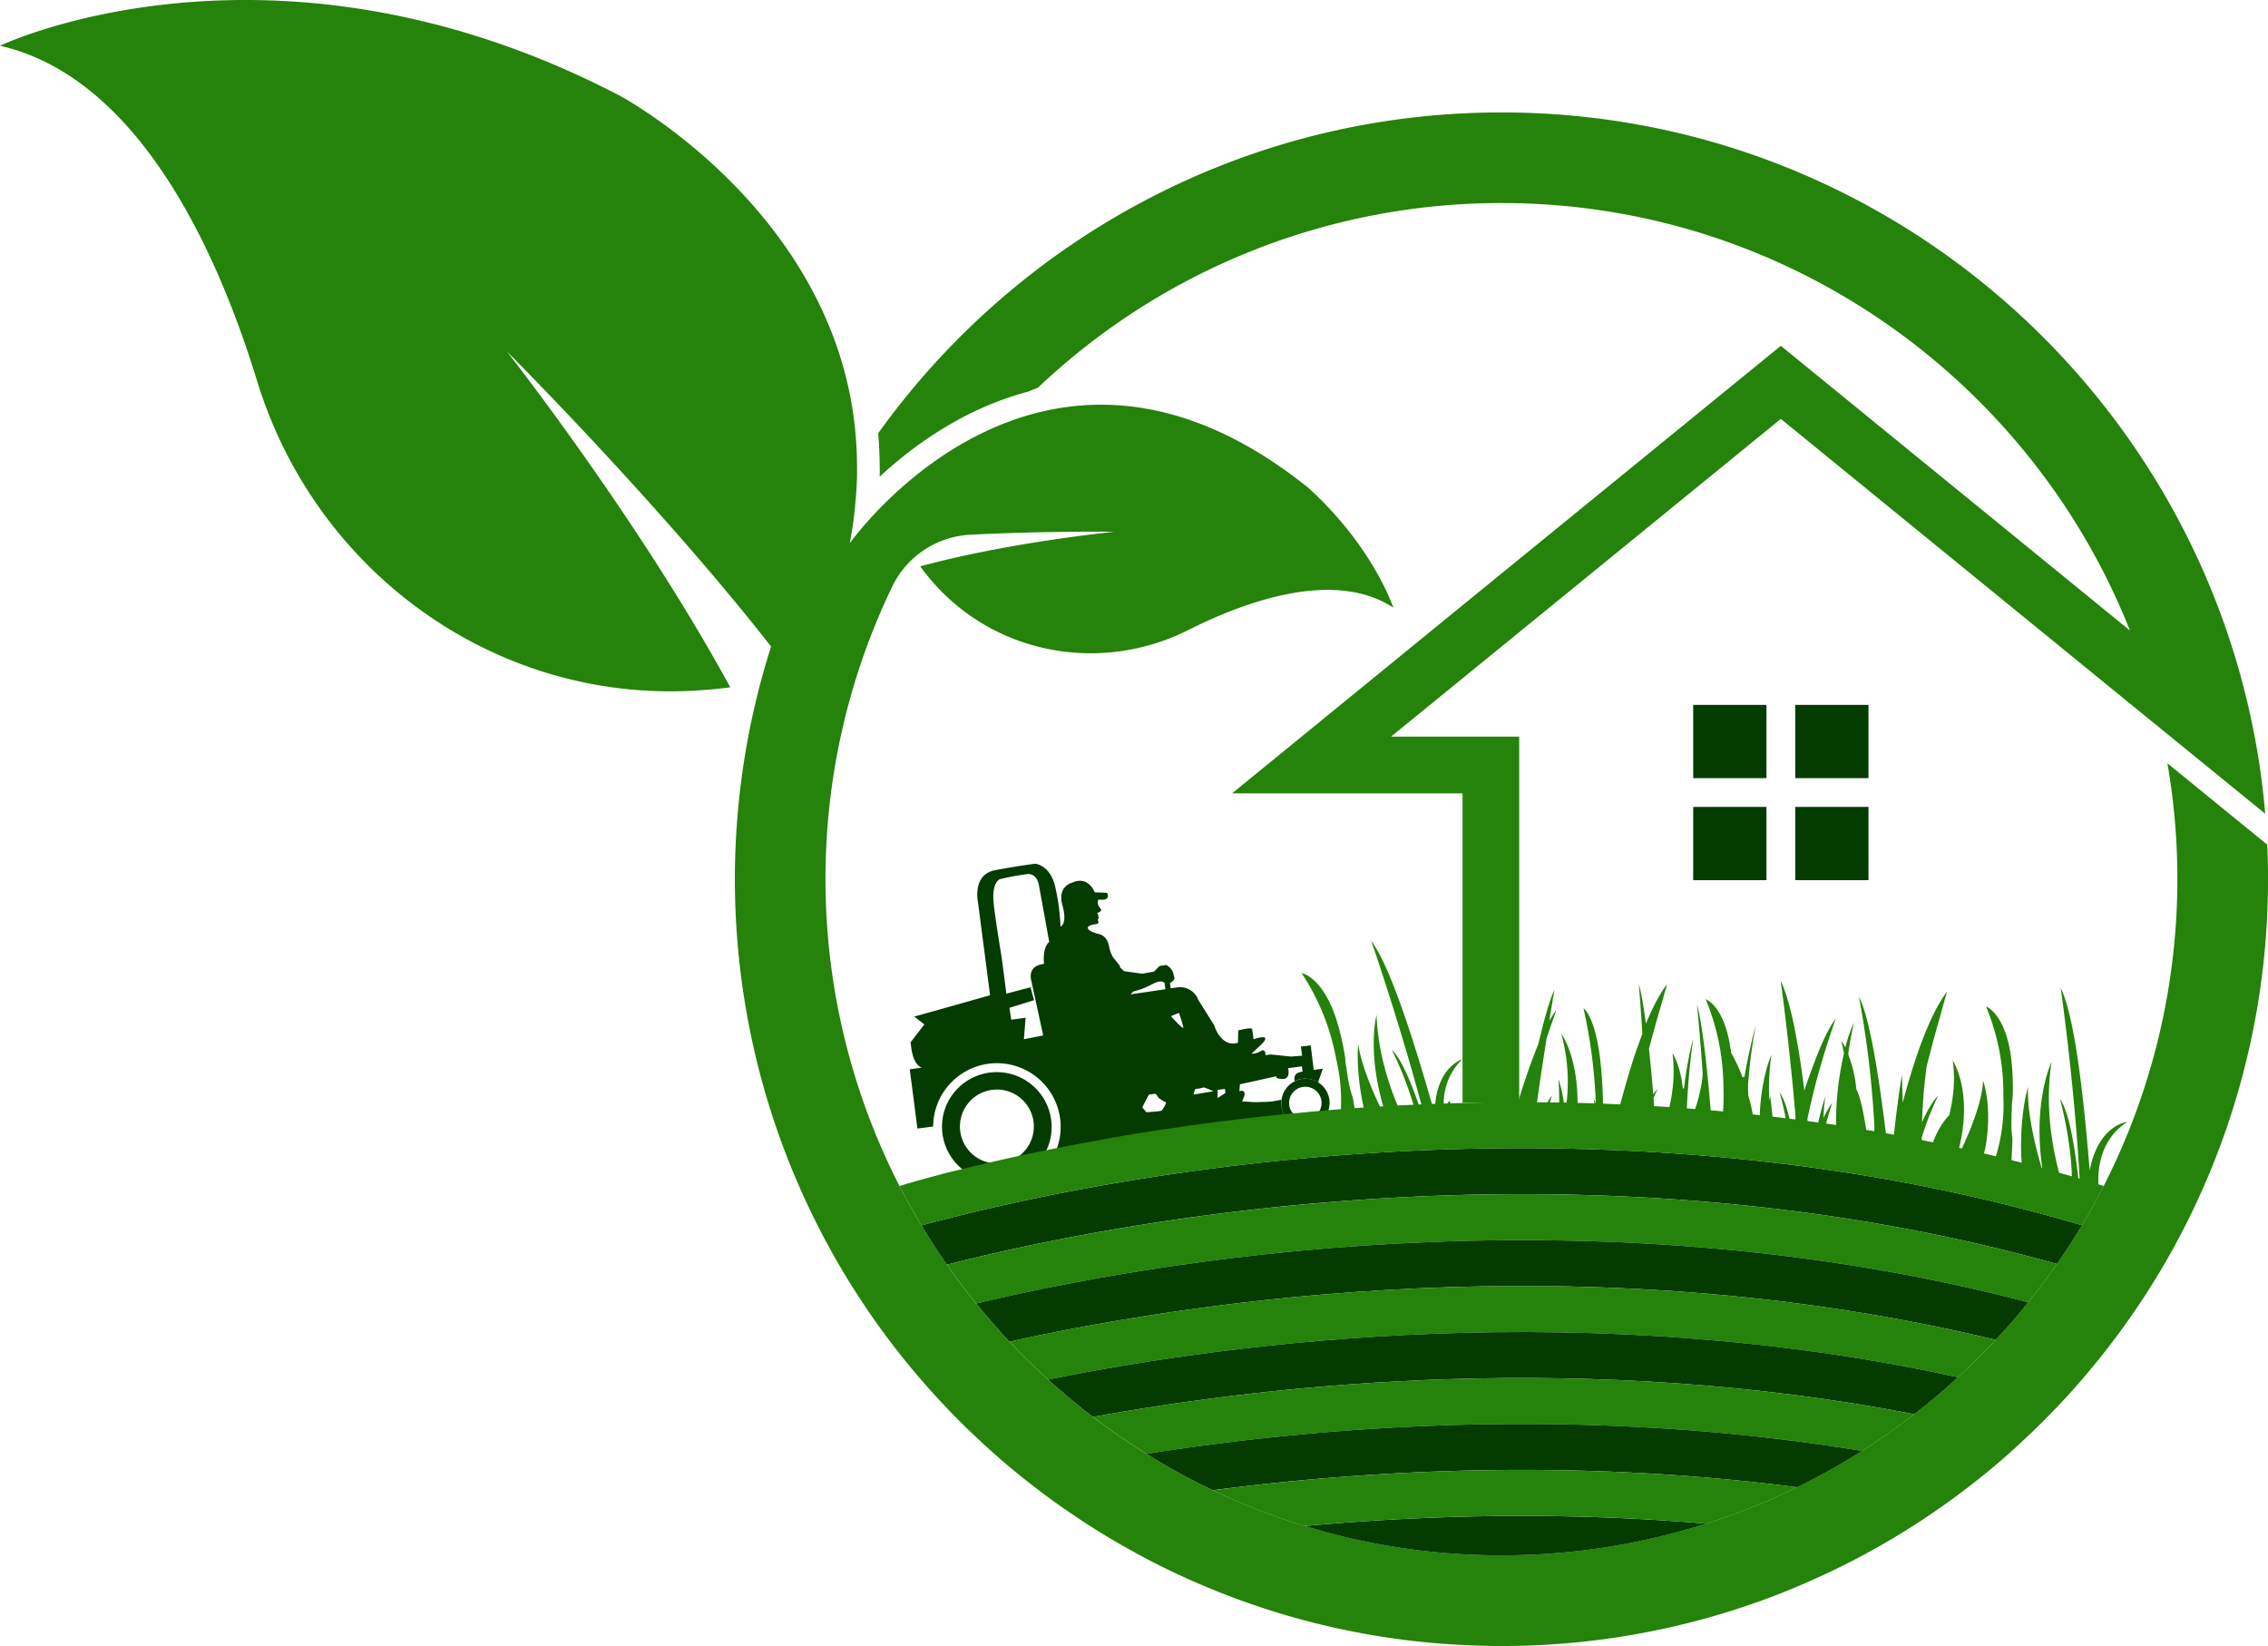
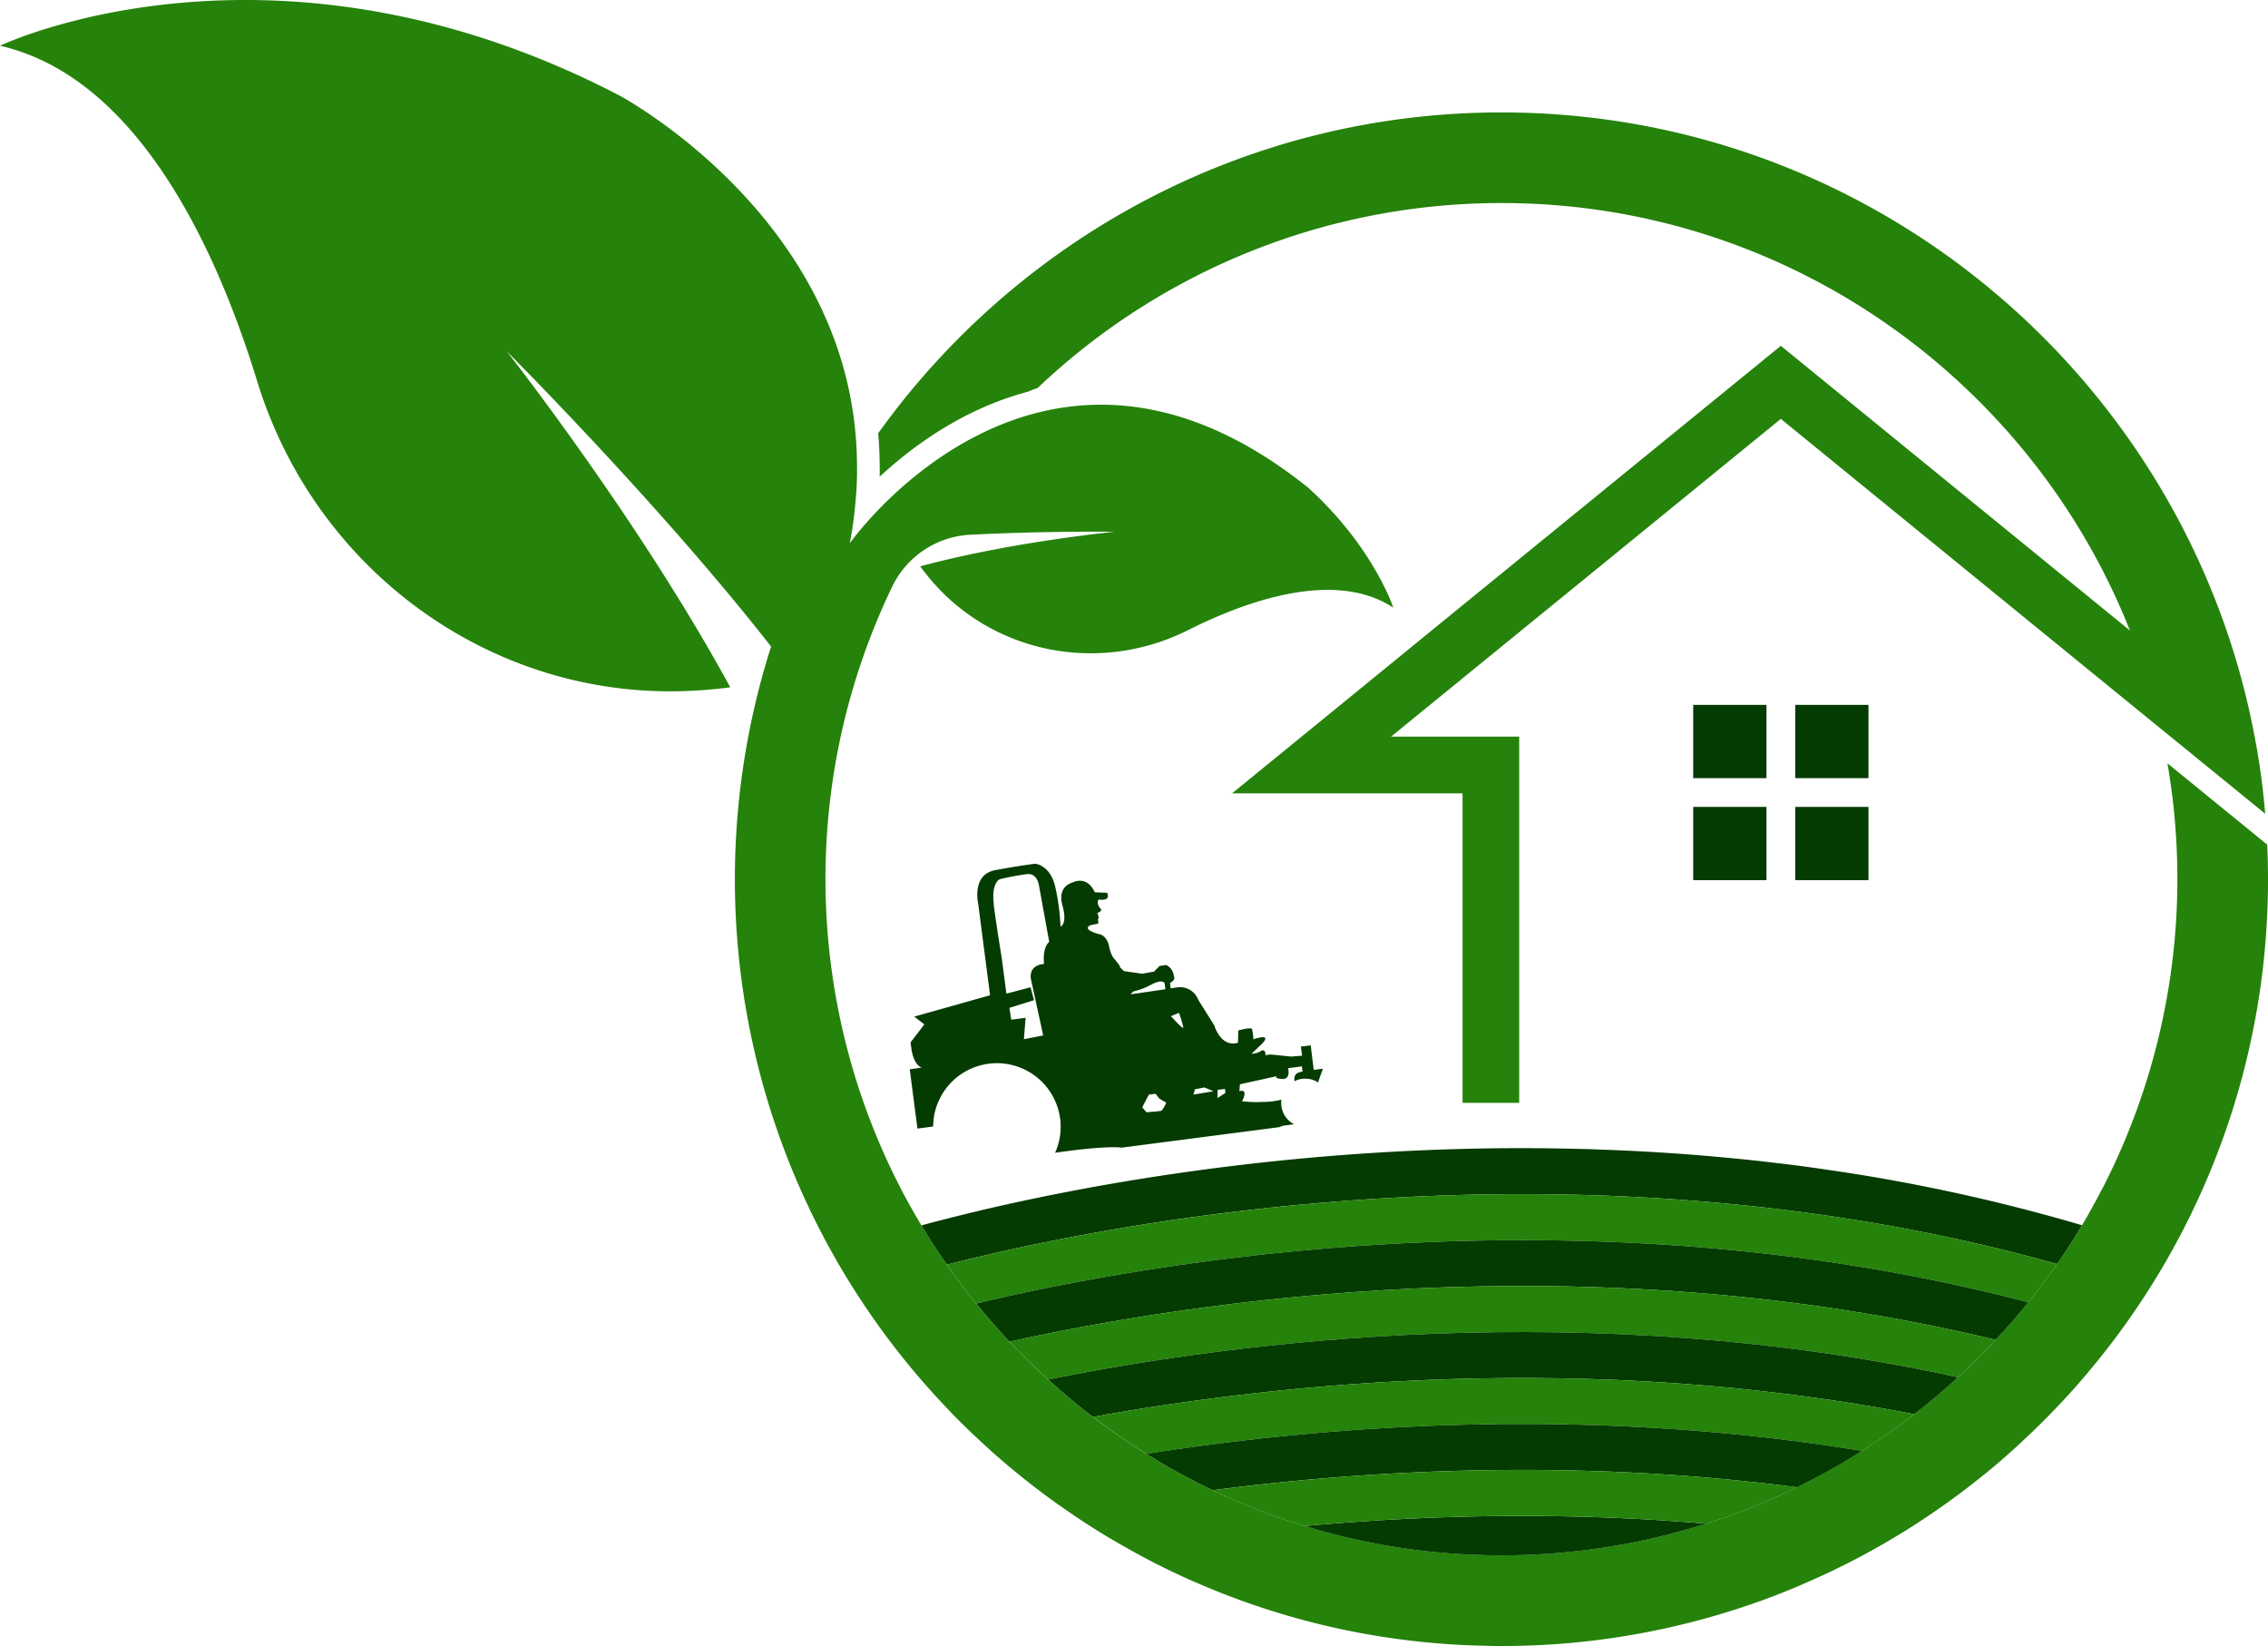
<svg xmlns="http://www.w3.org/2000/svg" viewBox="0 0 1206.61 875.52">
  <defs>
    <style>.cls-1{fill:#043b00;}.cls-2{fill:#25820a;}.cls-3{fill:none;}</style>
  </defs>
  <g id="Слой_2" data-name="Слой 2">
    <g id="Layer_1" data-name="Layer 1">
      <rect class="cls-1" x="955.09" y="374.93" width="38.97" height="38.97" />
      <rect class="cls-1" x="900.81" y="374.93" width="38.97" height="38.97" />
      <rect class="cls-1" x="900.81" y="429.2" width="38.97" height="38.97" />
      <rect class="cls-1" x="955.09" y="429.2" width="38.97" height="38.97" />
      <path class="cls-2" d="M1205.11,432.82l-69.42-56.52L947.43,222.81l-207.36,169h68.16V586.61H778.1V422H655.47L751,344.06l7.66-6.27L947.43,183.94l185.73,151.44C1080.43,202.32,950.39,108,798.83,108A358.08,358.08,0,0,0,552.12,206.3q-2.54.9-5.06,2c-34.11,9-61,28.56-79.07,45.25.07-2.29.07-4.46,0-6.62-.06-5.61-.3-11.09-.78-16.46C541.27,127.18,662.34,59.8,798.83,59.8c198,0,363.43,141.8,400.13,329.21A386.15,386.15,0,0,1,1205.11,432.82Z" />
      <path class="cls-2" d="M1206.61,467.67a406.05,406.05,0,0,1-93.1,259.13c-5.48,6.68-11.15,13.13-17.11,19.46-6.21,6.63-12.66,13.08-19.29,19.22-7,6.69-14.28,13-21.81,19.11h-.06c-8.14,6.63-16.52,12.89-25.19,18.86-9.65,6.69-19.65,12.95-29.89,18.8A395,395,0,0,1,963,840.93c-8.74,3.92-17.6,7.47-26.64,10.73a.36.36,0,0,1-.24.06,405.75,405.75,0,0,1-137.34,23.8c-2.71,0-5.42,0-8.07-.12,0,.06-.06.06-.12,0a403.69,403.69,0,0,1-152.52-32.9,376.93,376.93,0,0,1-37.91-18.74q-15.81-8.78-30.67-19c-8.92-6-17.54-12.47-25.91-19.16-7.72-6.21-15.19-12.65-22.36-19.4q-10.31-9.5-19.76-19.65-9-9.59-17.36-19.7A407.2,407.2,0,0,1,410.2,344v-.13c-56.71-72.55-134.56-151-140.53-156.92,5.6,7.18,71.89,92.45,118.84,178.62-4.71.66-10.55,1.26-17.48,1.69-106.6,6.81-202.78-62.25-234.18-164.4C116.06,135,74.42,41.38,0,24.33c0,0,145.05-69.48,329.39,26.39,0,0,125.64,66.53,126.55,196.27a165.7,165.7,0,0,1-.73,18.87v.06A198.51,198.51,0,0,1,452.08,289s54.66-77.68,140.29-73.58c30.73,1.5,65.56,13.56,103.23,43.69.06,0,.06,0,.12.06,34.89,31.51,45.55,64.05,45.55,64.05-31.15-20.48-78.27-3.61-109.31,12C585.32,358.6,528.49,348,494.87,308c-2.17-2.59-3.92-4.88-5.31-6.75,46.28-12.53,98.77-17.9,103.23-18.38-3.25-.12-39.77-.36-76.83,1.57A48.82,48.82,0,0,0,474.68,312a358.3,358.3,0,0,0,3.86,318.84c3.67,7.17,7.59,14.16,11.69,21,4.27,7.11,8.79,14.1,13.56,20.85,4.88,7.11,10.12,14,15.48,20.67,5.67,7,11.63,13.74,17.72,20.31,6.69,7,13.5,13.74,20.61,20.13,7.65,7,15.61,13.61,23.8,19.88q13.74,10.49,28.51,19.65a342.32,342.32,0,0,0,35.31,19.34,346,346,0,0,0,48.93,19,353.49,353.49,0,0,0,87.5,15.19,359.35,359.35,0,0,0,126.07-16.45.08.08,0,0,1,.12,0,353.26,353.26,0,0,0,48.21-19.35h.06a364.62,364.62,0,0,0,34.59-19.34q14.37-9.13,27.78-19.53c8-6.2,15.79-12.77,23.26-19.64,6.93-6.33,13.62-13,20-19.89,6.09-6.44,11.88-13.13,17.36-20,5.36-6.63,10.42-13.38,15.25-20.37,4.7-6.69,9.1-13.56,13.31-20.61,2-3.31,3.92-6.63,5.73-10,1.5-2.66,2.89-5.31,4.28-8,.54-1,1.08-1.93,1.56-2.89A359.79,359.79,0,0,0,1153.1,406l53.09,43.27C1206.49,455.38,1206.61,461.53,1206.61,467.67Z" />
      <path class="cls-1" d="M1107.66,651.71c-4.21,7-8.61,13.92-13.31,20.61-259.61-72.62-511.62-19.89-590.56.36-4.77-6.75-9.29-13.74-13.56-20.85,3.43-1,7.59-2.11,12.47-3.31,50.2-13,173.79-40,325.35-37.67l9,.18a8,8,0,0,1,1.2.06c1.51,0,3.08.06,4.65.06.66.06,1.32.06,2,.06l9.16.37c.67,0,1.33,0,2,.06,21,.78,42.61,2.23,64.48,4.33,8.44.79,16.94,1.69,25.49,2.78.79.06,1.57.12,2.35.24q12.75,1.53,25.67,3.49a1.55,1.55,0,0,1,.49.06A966.13,966.13,0,0,1,1107.66,651.71Z" />
      <path class="cls-2" d="M1094.35,672.32c-4.83,7-9.89,13.74-15.25,20.37-239.12-62.55-469-21-559.83.66-5.36-6.69-10.6-13.56-15.48-20.67C582.73,652.43,834.74,599.7,1094.35,672.32Z" />
      <path class="cls-1" d="M1079.1,692.69c-5.48,6.87-11.27,13.56-17.36,20C843.18,660,635,692,537,713.66c-6.09-6.57-12-13.32-17.72-20.31C610.09,671.66,840,630.14,1079.1,692.69Z" />
      <path class="cls-2" d="M1061.74,712.69c-6.38,6.87-13.07,13.56-20,19.89-196.94-43-382.9-19.22-484.14,1.21-7.11-6.39-13.92-13.14-20.61-20.13C635,692,843.18,660,1061.74,712.69Z" />
      <path class="cls-1" d="M1041.74,732.58c-7.47,6.87-15.25,13.44-23.26,19.64-173.74-33.56-336.62-16.75-437.08,1.45-8.19-6.27-16.15-12.89-23.8-19.88C658.84,713.36,844.8,689.55,1041.74,732.58Z" />
-       <path class="cls-2" d="M1018.48,752.22q-13.38,10.41-27.78,19.53c-147.76-24.29-285.46-13.5-380.79,1.57q-14.74-9.14-28.51-19.65C681.86,735.47,844.74,718.66,1018.48,752.22Z" />
+       <path class="cls-2" d="M1018.48,752.22q-13.38,10.41-27.78,19.53c-147.76-24.29-285.46-13.5-380.79,1.57q-14.74-9.14-28.51-19.65C681.86,735.47,844.74,718.66,1018.48,752.22" />
      <path class="cls-1" d="M990.7,771.75a364.62,364.62,0,0,1-34.59,19.34h-.06c-117.33-15.24-226.59-9.4-310.83,1.57a342.32,342.32,0,0,1-35.31-19.34C705.24,758.25,842.94,747.46,990.7,771.75Z" />
      <path class="cls-1" d="M907.72,810.44a359.35,359.35,0,0,1-126.07,16.45,353.49,353.49,0,0,1-87.5-15.19C757.06,805.92,830,803.81,907.72,810.44Z" />
      <path class="cls-2" d="M956.05,791.09a353.26,353.26,0,0,1-48.21,19.35.08.08,0,0,0-.12,0c-77.74-6.63-150.66-4.52-213.57,1.26a346,346,0,0,1-48.93-19C729.46,781.69,838.72,775.85,956.05,791.09Z" />
-       <path class="cls-1" d="M501.4,603a29.2,29.2,0,0,0,54.15,11,28.37,28.37,0,0,0,2.76-6.34,29.19,29.19,0,0,0-55.51-18,28.36,28.36,0,0,0-1.62,8.87v.07A28.36,28.36,0,0,0,501.4,603Zm9.47-1.23a19.66,19.66,0,1,1,22,16.93A19.68,19.68,0,0,1,510.87,601.81Z" />
      <path class="cls-1" d="M484,568.78l4.09,31.51,8.37-1.09a2.29,2.29,0,0,1,0-.74v-.67l.06-.08a32.34,32.34,0,0,1,1.88-9.66A33.94,33.94,0,0,1,564,594.91,34.13,34.13,0,0,1,562.89,609a40.71,40.71,0,0,1-1.55,4.16c9.89-1.43,27.46-3.64,35.49-2.74l83.65-10.86,2.14-.8,5.87-.76a12.71,12.71,0,0,1-6.79-9.73,19,19,0,0,1-.11-2,9,9,0,0,1,.12-1.36,38.74,38.74,0,0,1-10.44,1.21,42,42,0,0,1-6,0c-2-.12-3.47-.22-4.08-.29l-.22,0a.22.22,0,0,0-.15-.05c3.61-7.27-1.44-5.34-1.44-5.34l.27-3.7,19.74-4.35s-2.08,1.24,2.74,1.51,3.14-5.71,3.14-5.71l7.34-1L693,570a8.5,8.5,0,0,0-3,.91c-.95.72-1.69,1.94-1.25,4.19a11,11,0,0,1,4-1.26,12.79,12.79,0,0,1,8.46,1.88l2.57-7.27-4.85.63L697.3,556l-5.21.68.63,4.85-5.84.46L676,560.88l-2.79.36c.23-3.39-2-2.43-2-2.43a9.91,9.91,0,0,1-5.39,1.67l5.39-5.1c6.2-6.34-4.37-2.57-4.37-2.57a44.38,44.38,0,0,0-.7-5.44c-.45-1.14-7.37.73-7.37.73l-.13,6.52c-9.2,2.76-12.62-9.19-12.62-9.19l-8.48-13.54A10.4,10.4,0,0,0,627,525.12l-4.19.55-.37-2.87c3.44-1.64,2.07-3.63,2.07-3.63a7.38,7.38,0,0,0-4.06-5.89l-3.51.53-3,3-6.28,1.11L598,516.56l-2.12-2-.11-.81-2.51-3.26s-2.16-1.66-3.26-7.27-5-6.29-5-6.29-5.78-1.34-6.23-3.15,4.12-2.18,4.12-2.18,1.9-.32,1.49-1.16a2.81,2.81,0,0,1-.15-1.78c.77-.39,0-1.27,0-1.27.39-.5-.52-1.73-.52-1.73,2.86-1,2-2.13,2-2.13-2.84-2.92-1.26-5.06-1.26-5.06,7.08,1,4.54-3.58,4.54-3.58l-6.53-.27c-4.36-9.44-11.87-5.18-11.87-5.18s-8.22,1.74-5.38,12-1,11.4-1,11.4a114.8,114.8,0,0,0-2.65-20.42c-2.51-12.44-10.87-13-10.87-13s-8.68,1.06-21.29,3.44-9,17.75-9,17.75l6.33,48.77-40.35,11.36,5.4,4.15-7.35,9.55.43,3.3c1.35,9.31,5.56,10.11,5.56,10.11Zm136-42.59-18.55,2.7,1.52-1.54c7-1.66,9.21-3.81,12.43-4.9s4.17.43,4.17.43Zm9.58,20.33c.13,1.56-6.61-6-6.61-6s4-1.71,4.33-1.75C627.27,538.9,629.4,545,629.53,546.52Zm16,33.93-10.68,1.76.9-2.88a35.41,35.41,0,0,0,4.52-.89C640.58,578.17,645.51,580.45,645.51,580.45Zm6.39.88-4.21,2.72s.06-4.19,0-4.34l3.89-.51A10.24,10.24,0,0,1,651.9,581.33Zm-44.2,7.61c0-.22,3.46-6.72,3.46-6.72l3.45-.45a11.67,11.67,0,0,1,1.61,2c0,.37,3.45,2.39,4,2.54s-2,4.38-2.33,4.49-3.29.5-3.89.5-4.14.32-4.14.32S607.72,589.09,607.7,588.94Zm-79-107.59c-1.55-12,3.15-13.7,3.15-13.7a134.43,134.43,0,0,1,14.66-2.72c5.24-.46,6.13,5.85,6.13,5.85L558.2,501c-3.76,3.25-2.82,11.12-2.74,11.71-9.07.88-6.89,8.51-6.89,8.51L555,550.76l-10.27,2,.91-11.39-7.63,1-1-6.3L550.12,532l-1.86-6.86-12.85,3.39-2.49-19.17S530.25,493.4,528.69,481.35Z" />
-       <path class="cls-1" d="M681.7,588.29a12.71,12.71,0,0,0,6.79,9.73,5.85,5.85,0,0,0,1,.4,12.32,12.32,0,0,0,6.69.92,12.66,12.66,0,0,0,7-3.22,13.52,13.52,0,0,0,2.44-3,15.33,15.33,0,0,0,1.2-2.84,2.83,2.83,0,0,0,.2-.77,12.86,12.86,0,0,0,.24-4.51,12.73,12.73,0,0,0-5.58-9v-.07a.93.93,0,0,0-.32-.19,12.79,12.79,0,0,0-8.46-1.88,11,11,0,0,0-4,1.26,12.56,12.56,0,0,0-6.45,7.26,9.27,9.27,0,0,0-.64,2.55,9,9,0,0,0-.12,1.36A19,19,0,0,0,681.7,588.29Zm4.19-.54a8.63,8.63,0,1,1,9.71,7.48A8.63,8.63,0,0,1,685.89,587.75Z" />
      <path class="cls-3" d="M671.27,586.14c-2.16.05-4.27,0-6,0" />
      <path class="cls-3" d="M683.36,584.26a9.89,9.89,0,0,1-1.66.67" />
      <path class="cls-3" d="M690.05,570.94a5.67,5.67,0,0,1,3-1" />
      <path class="cls-3" d="M689.3,576.83a11.12,11.12,0,0,1-.53-1.74" />
-       <path class="cls-2" d="M1116.4,630c1,.24,1.87.54,2.83.84-.48,1-1,1.93-1.56,2.89-1.39,2.71-2.78,5.36-4.28,8-1.81,3.37-3.74,6.69-5.73,10a966.13,966.13,0,0,0-133.05-29.17,1.55,1.55,0,0,0-.49-.06q-12.92-2-25.67-3.49c-.78-.12-1.56-.18-2.35-.24-8.55-1.09-17.05-2-25.49-2.78-21.87-2.1-43.45-3.55-64.48-4.33-.72-.06-1.38-.06-2-.06l-9.16-.37c-.66,0-1.32,0-2-.06-1.57,0-3.14-.06-4.65-.06a8,8,0,0,0-1.2-.06l-9-.18C676.49,608.56,552.9,635.5,502.7,648.52c-4.88,1.2-9,2.35-12.47,3.31-4.1-6.87-8-13.86-11.69-21l3.61-1.09c2.11-.6,5.18-1.5,9.16-2.59.42-.12.91-.24,1.39-.36,1-.3,1.92-.54,3-.84,1.39-.36,2.83-.73,4.34-1.15,1.81-.48,3.74-1,5.72-1.5,1.39-.31,2.84-.67,4.28-1,.6-.12,1.15-.3,1.75-.42,4.34-1.08,9-2.23,14.16-3.37,2.23-.55,4.58-1.09,7-1.63,1.09-.24,2.23-.54,3.44-.78,2-.43,4.09-.91,6.2-1.39s4.1-.84,6.15-1.33c.06.06.06.06.12,0,2.53-.54,5.12-1.08,7.83-1.56,1.87-.43,3.74-.79,5.61-1.15h.06c1.38-.3,2.71-.54,4.16-.84,5.84-1.15,11.93-2.23,18.26-3.38L587,606c2.47-.48,4.94-.9,7.53-1.32q3.62-.65,7.41-1.27c3.56-.6,7.17-1.14,10.91-1.75,1.26-.18,2.59-.36,3.85-.6s2.78-.42,4.16-.6c2.17-.3,4.28-.67,6.45-.91,5.3-.84,10.73-1.56,16.27-2.29,1.09-.12,2.23-.3,3.38-.48,2.23-.24,4.52-.54,6.81-.78,1.32-.18,2.65-.36,4-.48,4.82-.61,9.76-1.21,14.77-1.75,2.11-.18,4.21-.42,6.32-.66,1.45-.12,2.84-.31,4.28-.43,1.63-.18,3.2-.3,4.82-.42s3.32-.36,5-.48c.72-.12,1.38-.18,2.1-.24,2.29-.24,4.58-.42,6.87-.6,1.51-.12,3.08-.31,4.64-.43h.06l6.75-.54a95.39,95.39,0,0,0-2.53-26.75,122.36,122.36,0,0,0-18.38-45.62c1,.18,10.79,2.53,18,23.08a140.25,140.25,0,0,1,5.06,21.09l.12.66a33.15,33.15,0,0,0,.55,4.88l.24,1.39a20.91,20.91,0,0,0,.42,2.89v.18a64.49,64.49,0,0,0,2.83,12l.12.54c.3,1.62.54,3.37.85,5.12,1.56-.12,3.19-.18,4.82-.36-4.46-20.49-2.9-33.69-2.9-33.69,1.57,10.67,7.3,24.23,11.57,33.21a16.21,16.21,0,0,1,1.75-.12c-8.19-28.21-4.1-46.59-3.55-48.58.66,18.32,5.78,35.2,11.2,48.15,2.84-.18,5.61-.3,8.44-.42a192.24,192.24,0,0,0-11.57-29.35c5.24,5.19,10.18,17.3,14.34,29.23.48-.06,1-.06,1.39-.12-11.21-41.94-25.49-83.82-26.7-87,10.67,14,23.87,57.25,32.36,86.84a17.15,17.15,0,0,1,1.75-.06c1.87-20.07,14.4-23.74,14.4-23.74A32.63,32.63,0,0,0,768.09,587c.66-.06,1.39-.06,2-.06a7.87,7.87,0,0,1,1.08-1.39,10,10,0,0,0,.55,1.33c3.37-.12,6.75-.18,10.18-.24q12.66-.36,25.67-.36c.18-.67.42-1.27.61-1.93,3.19-10.31,6.74-20.55,10.3-29.17,2.71-11.69,5.48-21.93,8.5-28.86-.18,1.38-1.27,7.47-2.71,16.57,1.26-2,2.47-4,3.67-5.55-.3,1.21-2.41,6.81-5.12,14.89-1.51,9.58-3.32,21.27-5.12,34.11h5.6a30.61,30.61,0,0,1,2.29-3.56c-.06.36-.48,1.69-1,3.62,1.62,0,3.25,0,4.94.06,0-4.1-.12-8.26-.42-12.48A69,69,0,0,1,832,586.45c.48,0,1,.06,1.44.06a95.41,95.41,0,0,0-2.83-36.64s8.62,11.09,8.68,36.76c3,.06,5.91.18,8.92.24-.06-.85-.18-1.69-.3-2.53a15.46,15.46,0,0,1,1,2.59H849a277.4,277.4,0,0,0-6.57-50.68c.67.48,7.42,6.15,9.59,34.41.42,4.82.72,10.24.78,16.33v.06l9.22.36c.18-.78.36-1.51.6-2.29,2.23-8.26,4.7-16.75,7.35-24.77,1.27-3.61,2.53-7.05,3.74-10.36v-.9c-.91-14.41-1.69-24.11-1.87-25.8,1.51,5.37,2.65,12.66,3.8,21.21,3.55-8.43,7.23-15.84,11.21-20.91-.06.43-.61,2.47-1.57,5.55v.3c-1.75,5.85-4.76,16.09-8,28.38.79,7.6,1.63,15.67,2.23,24.11h.19a14,14,0,0,1,2.16-2.71c-.18.42-.54,1.26-1.14,2.47-.24.66-.6,1.44-1,2.35.12,1.44.24,2.89.3,4.34,2.71.12,5.42.3,8.13.48a85.85,85.85,0,0,0,1.57-8.86,75.62,75.62,0,0,0,.06-19.83S894,566.5,895.3,579l.6-.12c2.17-17.53,4.89-26.27,4.89-26.27-1.27,8.92-2.17,17.6-2.72,25.85-.3,3.8-.48,7.47-.6,11.09l4.34.36a82.16,82.16,0,0,0,3.32-12.77,37.3,37.3,0,0,0,.72-6.09c-1.39-20.79-2.89-34.89-3-36.64,2.17,7.71,4.22,23.56,6,42,.42,4.58.85,9.34,1.27,14.16,2.17.18,4.4.37,6.57.61.24-3.56.36-7.35.24-11.33,0-1.69,0-3.32-.12-4.94a122.52,122.52,0,0,0-9.35-43.39c1.09.36,10.07,4.58,13.2,26.27a4,4,0,0,1,.18,1.93A87.5,87.5,0,0,1,927.06,573l1-.18c2.6-14.59,5.13-24.11,6-27.18a261.55,261.55,0,0,0-3.68,26.76c-.12,1.26-.24,2.59-.36,3.85,0,2.11-.06,4.34.12,6.57a78.57,78.57,0,0,1,2.35,9.94c1.21.12,2.47.24,3.74.43a107.36,107.36,0,0,1,3.07-22.48,58.94,58.94,0,0,1,3.14-9.64c-.49,3.13-.79,6.14-1,9.22a120.47,120.47,0,0,0-.12,15.42l.42-2.95s.61,4.52,1.27,11.21c.9.06,1.87.18,2.83.3l4.16.54c-.24-1.32-.48-2.59-.78-3.79-1.09-5.13-2.11-8.8-2.47-10.13a33.2,33.2,0,0,1,3.85,8.86c.48,1.69,1,3.44,1.45,5.3l3,.37c.06-.31.18-.61.24-.91-.24-3-.48-5.84-.78-8.74-.48-6.08-1.09-12-1.69-17.65-2.53-25.13-5.18-44.3-5.48-46.4,4.58,9.22,8.07,26.69,10.84,45.37.61,4.34,1.21,8.68,1.75,13,1.63-4.94,3.32-9.76,5.06-14.28,3.86-10.25,7.78-18.92,11.63-23.93-1,2.9-4,11.33-7.47,23.14-.72,2.41-1.44,5-2.17,7.6-1.86,6.87-3.73,14.46-5.42,22.53a7.61,7.61,0,0,1,.12,1.15c1.87.24,3.74.48,5.67.78a128.8,128.8,0,0,1,3.85-14.1,65.44,65.44,0,0,0-1,11.69,37.81,37.81,0,0,1,4.58-8.07c-.24.72-1.63,4.94-3.26,11,1.75.3,3.56.54,5.31.78a160.4,160.4,0,0,1,4.21-38.15c-.54-2.23-.84-4.46-1.56-6.75a24.4,24.4,0,0,1,2.23,3.68c2.29-8.86,4.64-13.2,4.64-13.2-1.39,5.91-2.35,11.51-3.08,16.82a69.16,69.16,0,0,1,4.34,18.56c2.17,4.33,3.86,12.59,5.25,21.63l4.21.72.18-1.62A521.39,521.39,0,0,0,989,530.28c6,11.21,11,45.74,14.34,72.5,1.45.24,2.83.48,4.28.78,1.69-16.51,4.22-32,4.22-32l.42,15c4.58-17.18,10.24-34.83,16.75-47.79a84.15,84.15,0,0,1,6.87-11.45s-1.75,6.15-4.46,16c-1.93,6.57-4,14.52-6.39,23.74a273.33,273.33,0,0,0-2.47,29.95c2.47-5.84,5.49-11,8.62-14.34a160.73,160.73,0,0,0-8.8,22.36v1.38c2,.42,4,.79,6,1.21,3.07-8.26,6.93-12.72,8.68-14.46,2.11-9,3.25-18.38,1.93-28.09v-.36c0-.3-.18-.42-.18-.72.9,1.38,10.6,17.17,3.49,46.58.48.12,1,.18,1.45.3,4.34-9.22,10.9-25,11.26-36,0,0,5.13,13,1.33,35.19,0,0-.3,1.26-.84,3.43,2.11.55,4.22,1,6.32,1.57a92.42,92.42,0,0,0,4-31.46,120.76,120.76,0,0,0-9.22-48.26c.91.36,10.07,4.57,13.2,26.09a137.7,137.7,0,0,1,1,21.69l-.06.67c-.18,1.56-.36,3.19-.42,4.88V590a25.86,25.86,0,0,0-.12,3v.19a62.13,62.13,0,0,0,.42,12.29V606c-.06,3.44-.24,7.23-.48,11.09,1.81.42,3.62.9,5.42,1.39a19.43,19.43,0,0,0-.18-2.54c-1-23.44,3.56-37.78,3.56-37.78-.72,14.76,5.18,36.4,7.29,43.09a.46.46,0,0,1,.3.12c-4.94-34.17,4-54.48,4.94-56.53-3.55,22.54.12,44.29,4,58.94,2.29.66,4.52,1.26,6.81,1.93-.6-19.77-5.72-38.81-6.33-41.22,4.1,6.08,6.57,19,8.38,31.45.54,3.68,1,7.36,1.38,10.79l.67.18c-2.47-46.52-9.46-97.74-10.07-101.42,8.26,16.75,12.9,66.41,15.43,97,4.76-24.4,20-25.73,20-25.73C1117.06,606.15,1116,622.6,1116.4,630Z" />
    </g>
  </g>
</svg>